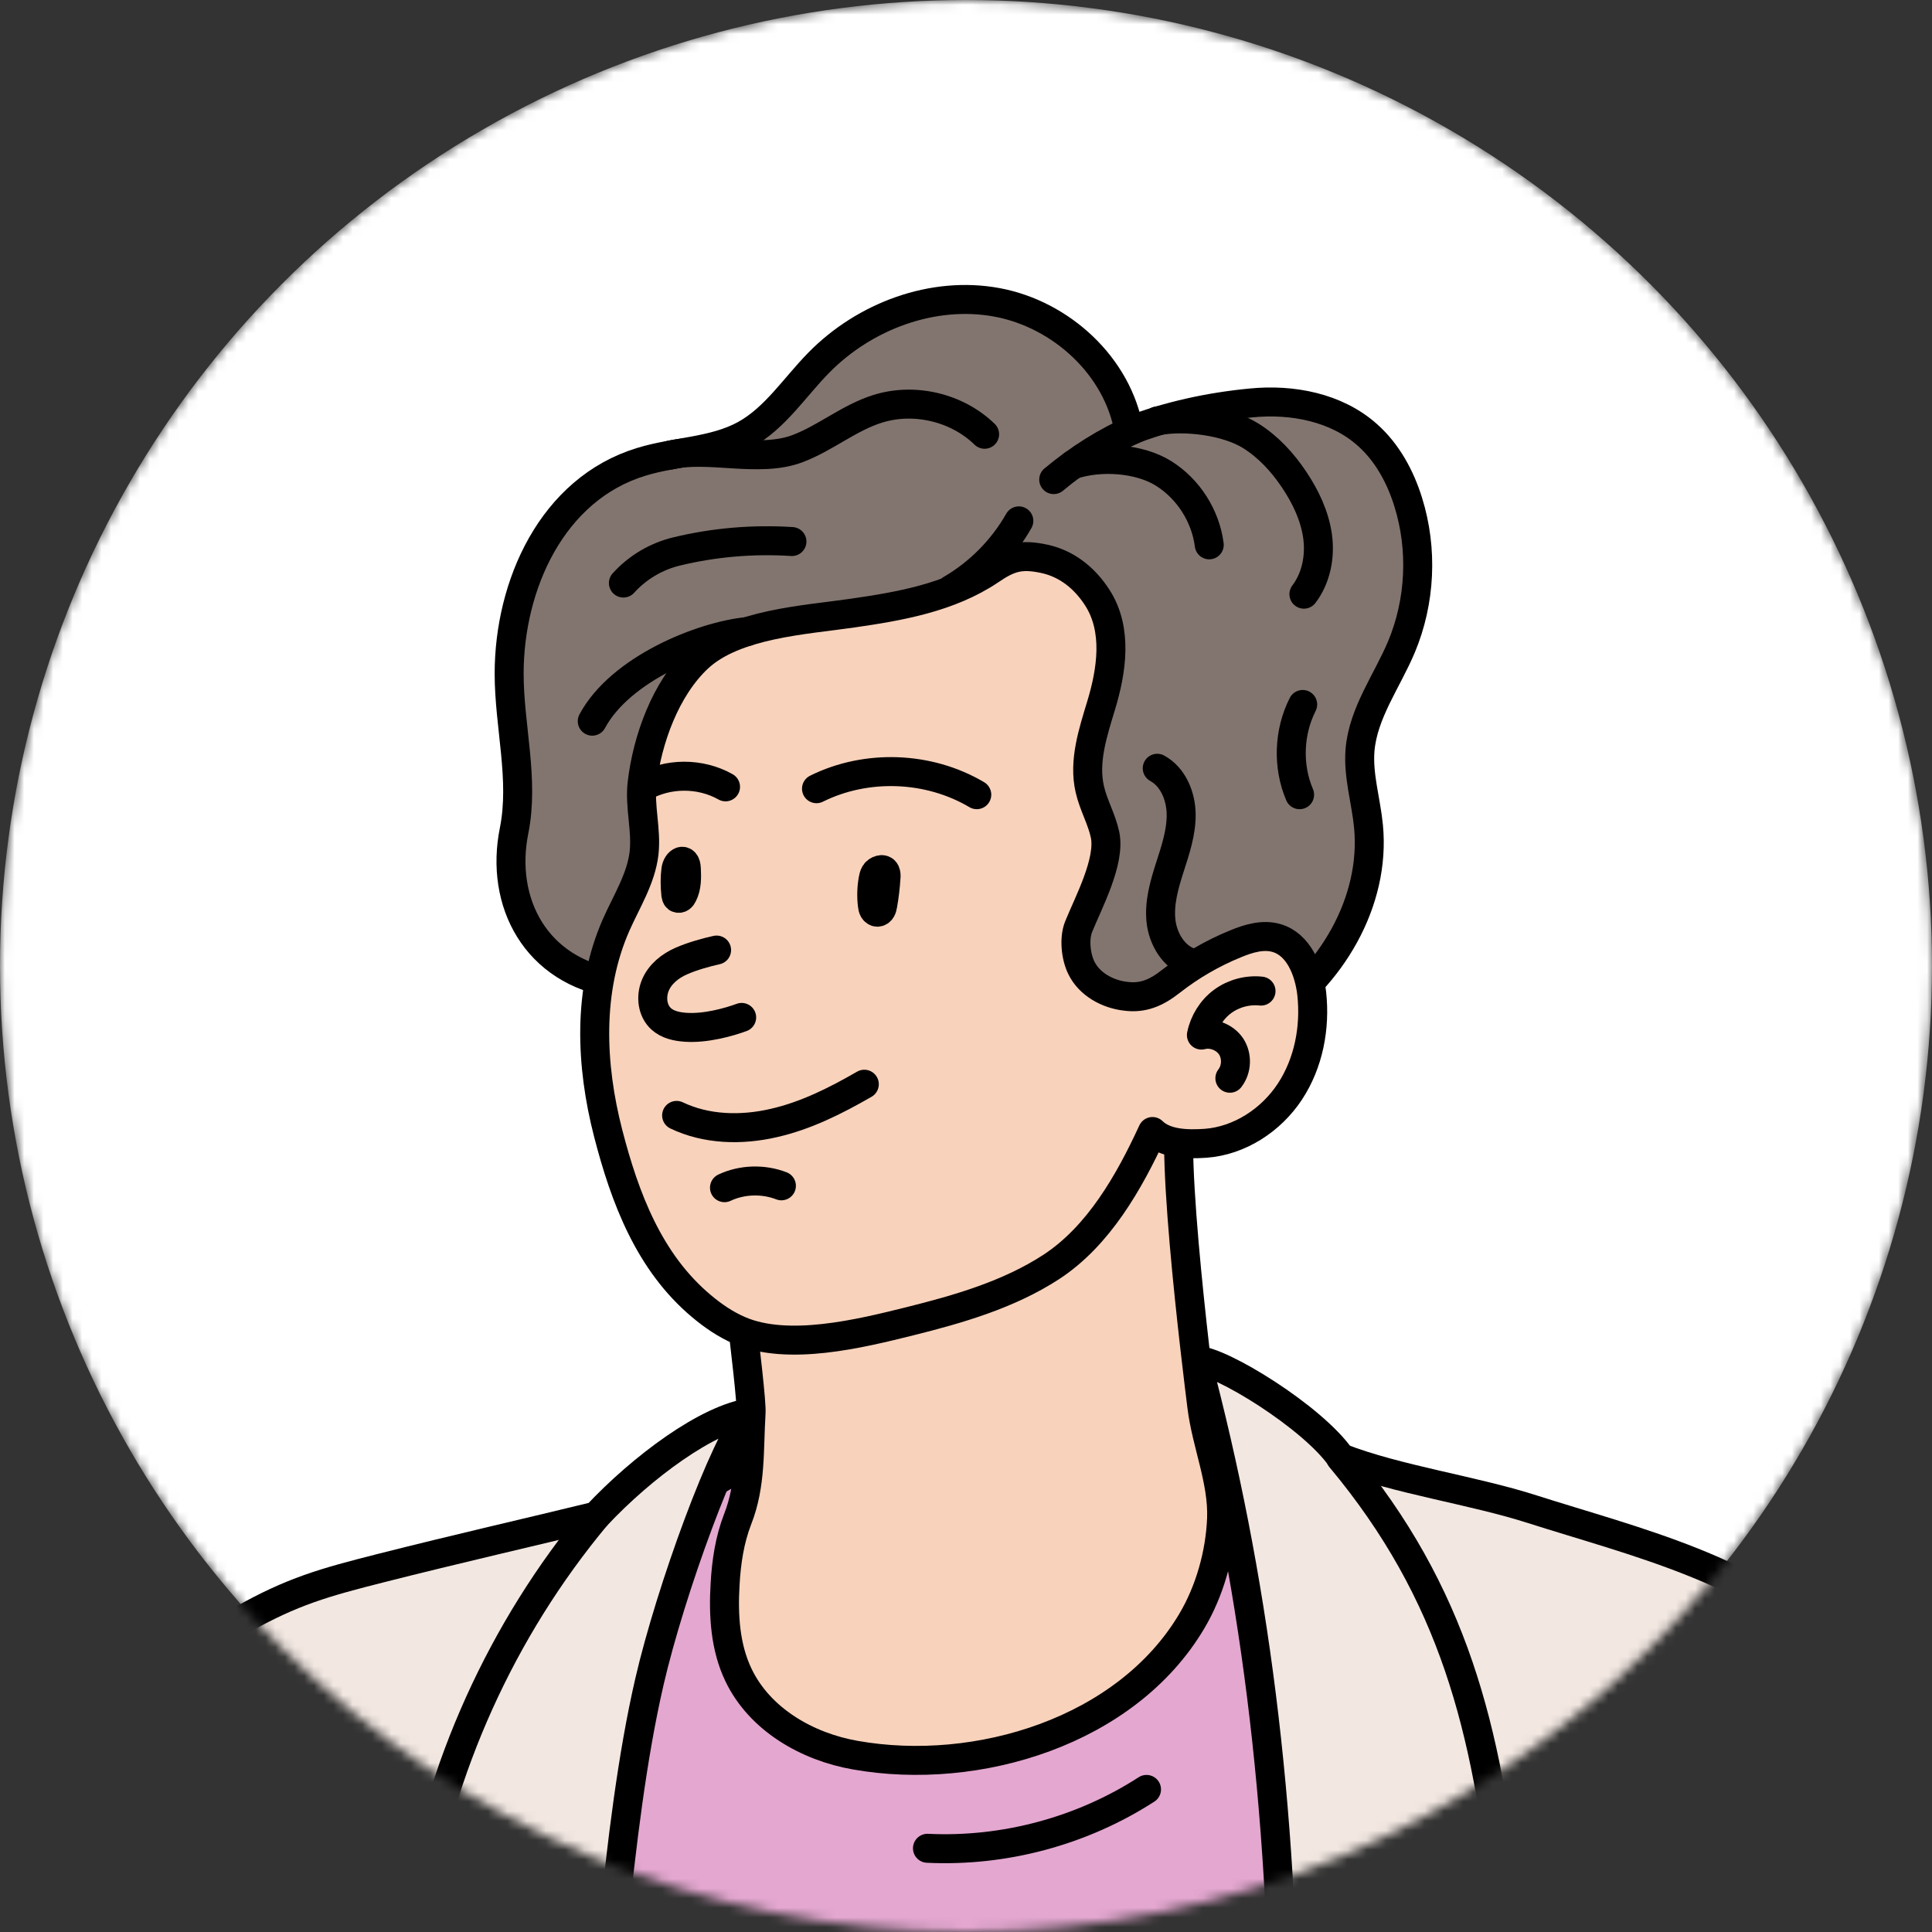
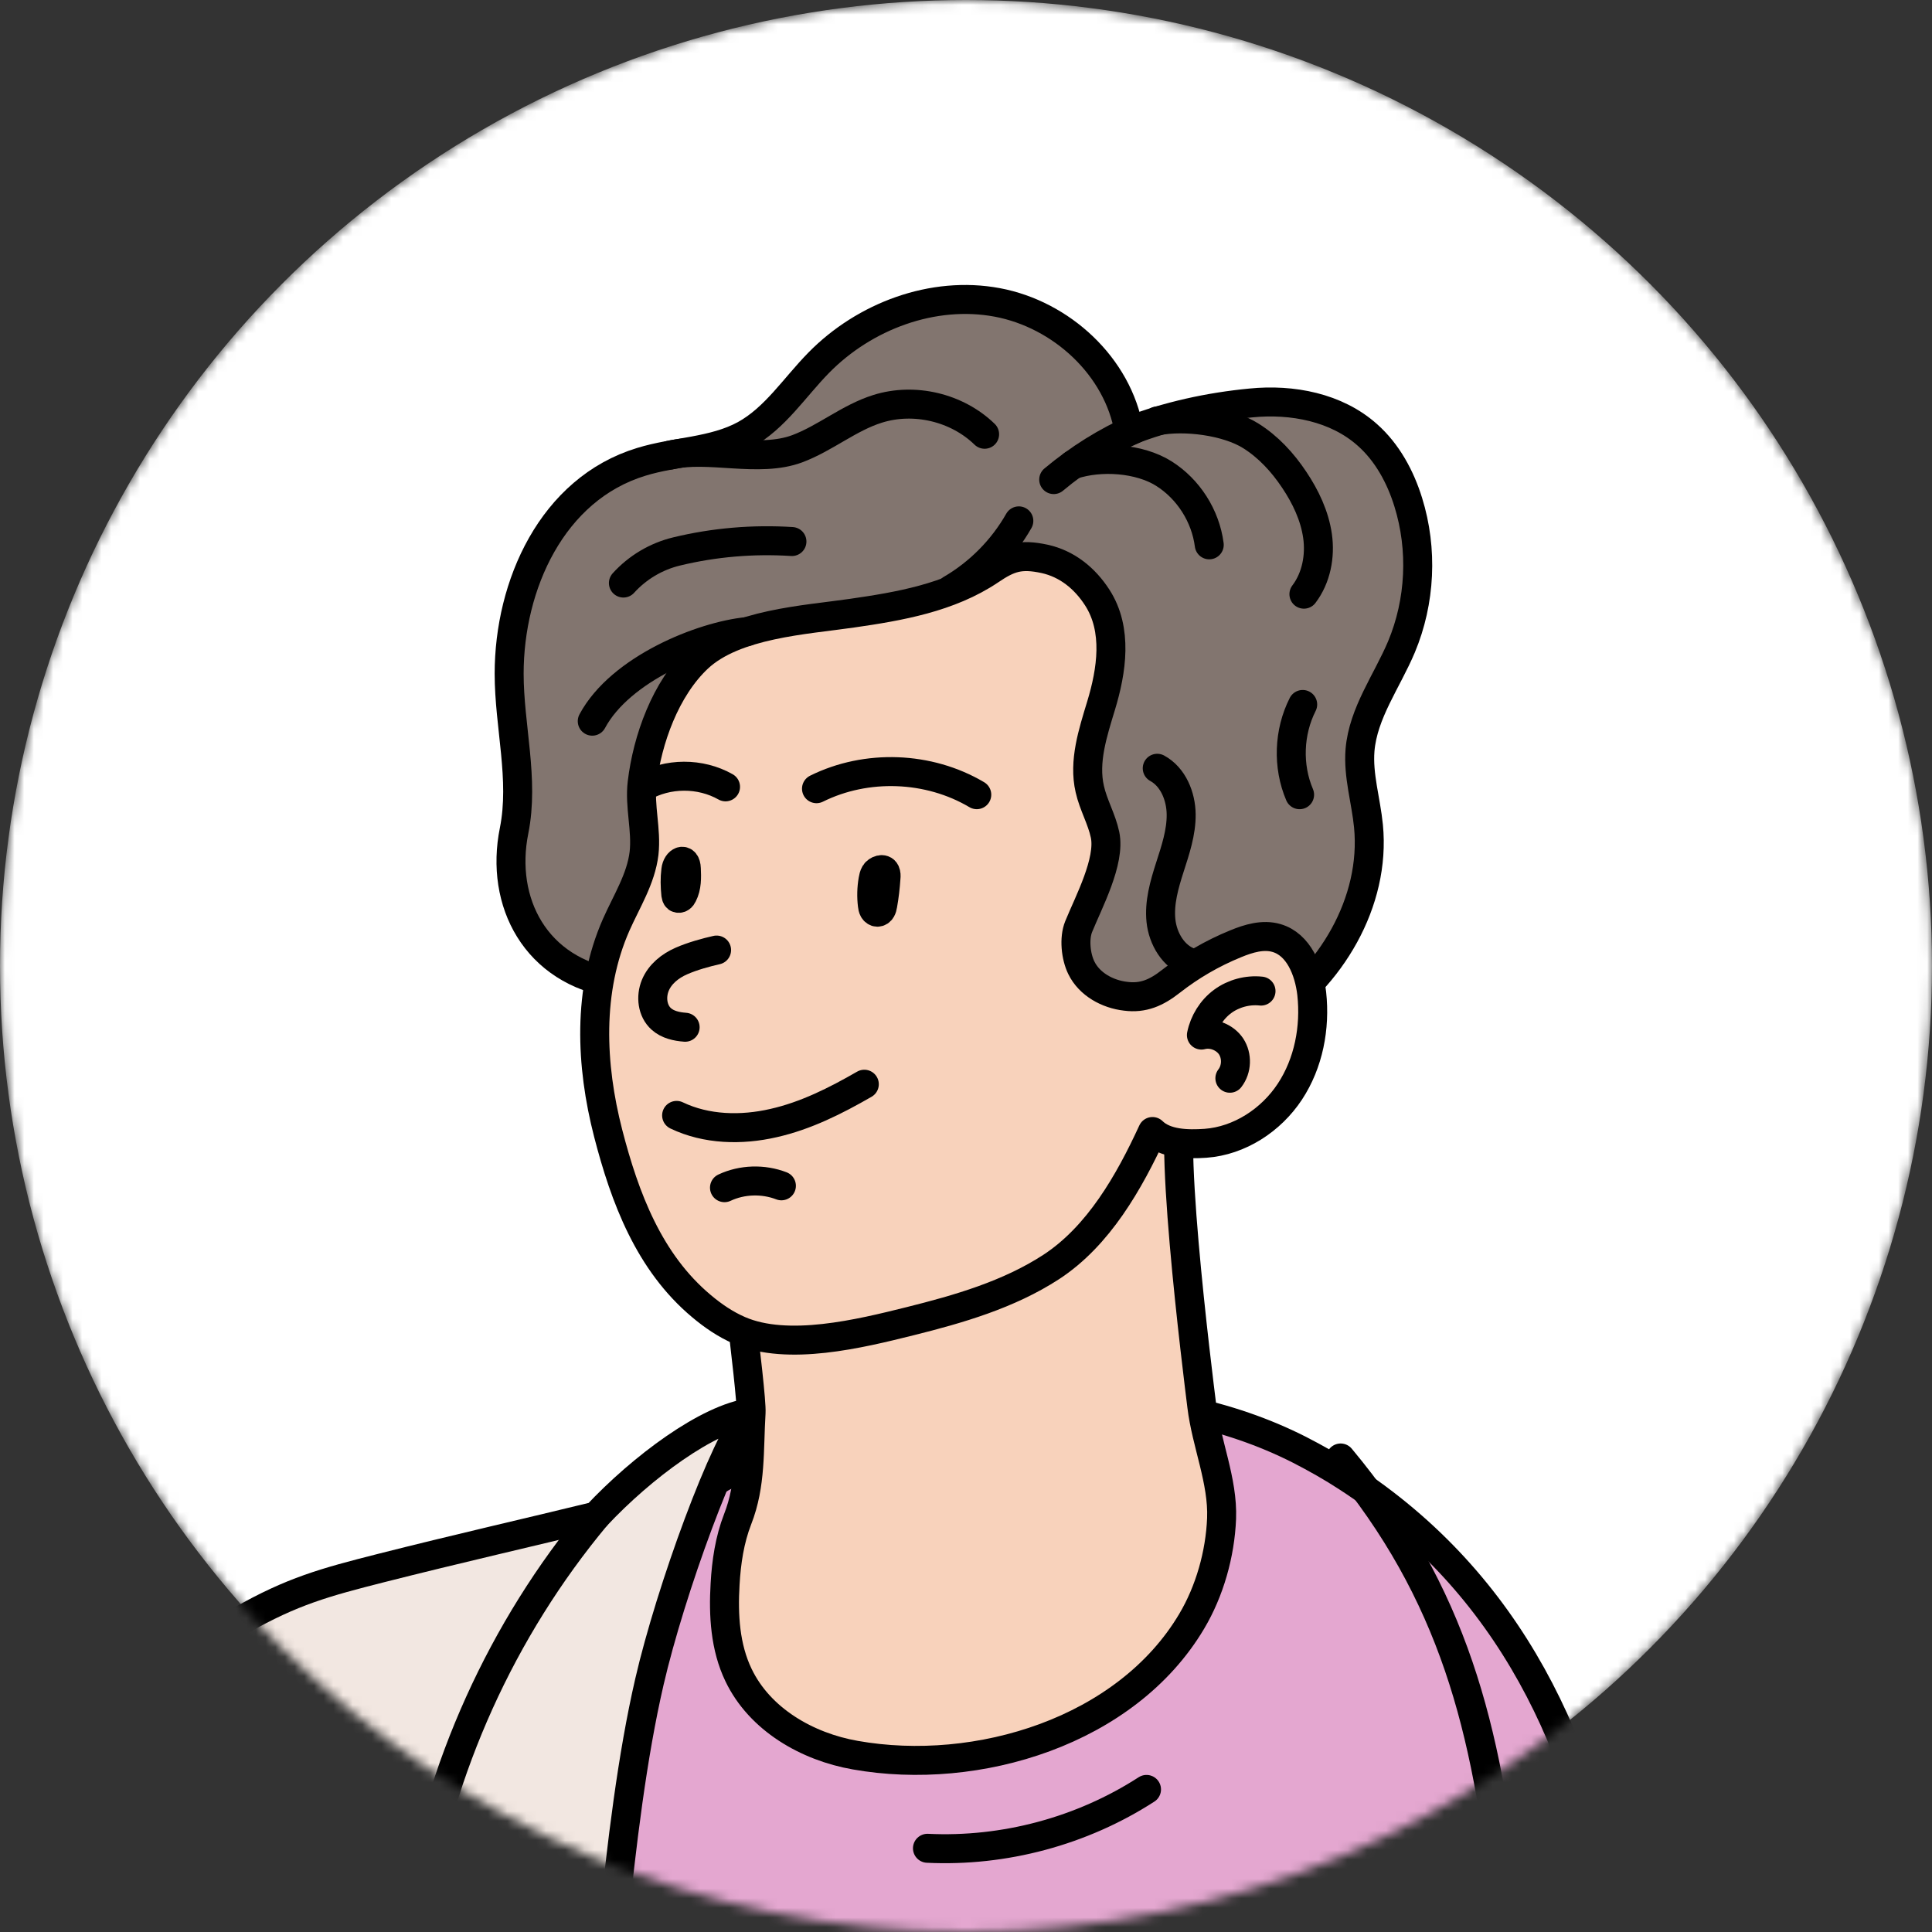
<svg xmlns="http://www.w3.org/2000/svg" width="200" height="200" viewBox="0 0 200 200" fill="none">
  <rect x="0" y="0" width="200" height="200" fill="#333333" stroke="none" />
  <g clip-path="url(#clip0_1328_47110)">
    <mask id="mask0_1328_47110" style="mask-type:alpha" maskUnits="userSpaceOnUse" x="0" y="0" width="200" height="200">
      <circle cx="100" cy="100" r="100" fill="white" />
    </mask>
    <g mask="url(#mask0_1328_47110)">
      <circle cx="100" cy="100" r="100" fill="white" />
      <path d="M50.551 179.17C42.415 195.781 41.946 214.657 40.301 232.742C40.237 233.362 40.195 234.003 40.13 234.623C39.533 241.058 38.977 247.492 38.294 253.927C35.86 276.48 33.404 299.012 30.97 321.565C30.949 321.779 30.927 321.992 30.906 322.185C29.497 335.139 28.771 350.103 38.166 359.146C42.223 363.058 47.625 365.196 52.985 366.949C66.993 371.502 81.662 373.939 96.374 374.174C109.891 374.388 123.386 372.763 136.924 372.614C144.654 372.528 152.49 372.913 160.006 371.075C167.523 369.236 174.847 364.704 177.794 357.564C181.893 347.666 176.619 336.657 172.306 326.866C167.8 316.648 164.213 305.917 163.209 294.779C162.056 281.867 164.448 268.934 166.071 256.065C170.448 221.113 173.395 174.959 139.486 152.94C137.885 151.893 136.219 150.952 134.511 150.076C119.628 142.53 101.179 143.983 85.548 148.408C70.281 152.727 57.939 164.548 50.871 178.529C50.764 178.721 50.658 178.957 50.551 179.17Z" fill="#E4A7D0" stroke="black" stroke-width="3" stroke-miterlimit="10" stroke-linecap="round" stroke-linejoin="round" />
      <path d="M96.01 191.334C103.953 191.718 112.003 189.559 118.687 185.24" stroke="black" stroke-width="3" stroke-miterlimit="10" stroke-linecap="round" stroke-linejoin="round" />
-       <path d="M222.38 281.076C222.38 281.034 222.359 281.012 222.359 280.97C220.736 274.065 222.466 266.412 220.437 259.678C218.793 254.227 216.871 248.54 214.928 243.11C210.444 230.69 203.825 218.911 201.796 205.721C199.981 193.964 198.764 184.772 192.337 174.446C191.547 173.185 190.756 171.924 189.753 170.834C182.002 162.561 168.976 159.546 158.62 156.233C152.406 154.245 144.634 153.176 138.805 150.91C135.879 146.699 126.334 140.82 123.857 140.82C129.73 163.052 132.89 186.354 132.954 215.127C133.018 253.051 138.014 283.749 152.449 316.135C160.158 333.451 170.194 349.505 176.258 366.693C178.5 373.042 184.18 375.992 189.411 380.588C194.621 385.163 201.711 388.412 209.206 387.963C212.836 373.555 216.53 359.168 219.412 344.588C220.8 337.577 222.658 330.116 222.914 322.955C223.149 316.712 226.8 308.354 226.993 302.069C227.185 294.801 224.046 288.045 222.38 281.076ZM187.084 296.703C186.956 297.216 186.593 297.687 186.251 298.114C185.354 299.311 184.671 300.658 184.244 302.09C183.966 302.967 183.795 303.907 183.924 304.805C184.094 306.045 184.778 307.157 185.119 308.354C185.482 309.637 185.44 311.005 185.376 312.351C185.162 316.883 185.568 322.442 184.287 326.824C183.817 328.427 183.198 329.731 182.963 331.441C182.642 333.772 182.365 336.102 182.023 338.432C179.418 333.023 175.959 317.696 175.19 311.047C171.688 280.756 172.307 272.183 172.009 249.417C172.115 257.968 178.094 263.975 179.311 272.162C180.422 279.708 179.589 288.281 185.653 294.01C186.379 294.694 187.233 295.442 187.148 296.425C187.105 296.532 187.105 296.618 187.084 296.703Z" fill="#F2E7E1" stroke="black" stroke-width="3" stroke-miterlimit="10" stroke-linecap="round" stroke-linejoin="round" />
      <path d="M19.246 172.372C12.2 180.025 7.438 189.837 5.153 199.222C3.616 205.571 -0.313 210.573 -2.94 216.495C-4.862 220.834 -12.228 241.185 -13.424 245.653C-16.115 255.636 -22.029 264.38 -24.891 274.299C-28.862 288.087 -26.556 302.688 -23.46 316.412C-21.987 322.975 -20.343 329.11 -17.972 335.481C-15.581 341.937 -13.125 348.5 -12.207 355.362C-12.143 355.768 -12.1 356.174 -12.057 356.58C-10.99 366.585 -9.538 367.932 -7.595 377.722C-5.673 387.428 -1.872 397.347 6.391 403.974C13.95 395.658 23.068 384.349 34.535 381.228C33.638 379.454 32.186 376.247 31.417 374.174C31.46 370.262 31.609 367.889 32.036 363.955C32.976 354.955 34.898 346.169 37.588 337.533C40.151 329.345 41.197 321.521 42.606 313.035C45.019 298.348 50.037 286.313 53.923 272.161C58.621 255.038 58.578 241.998 60.671 226.414C62.806 210.488 63.682 189.452 67.226 174.103C69.404 164.655 75.02 149.241 77.775 146.227C73.291 146.804 66.458 151.871 61.717 156.937C55.162 158.541 47.197 160.358 39.446 162.324C33.638 163.799 30.243 164.719 24.926 167.754C22.791 168.994 20.912 170.555 19.246 172.372ZM24.499 325.027C23.41 333.557 23.047 341.573 22.727 350.039C19.182 335.502 21.979 319.79 14.698 305.83C13.182 302.944 13.246 299.738 14.377 296.788C15.082 294.971 16.876 293.709 17.645 291.914C18.456 289.99 17.986 285.843 18.136 283.726C18.477 278.382 23.111 269.019 25.695 265C24.264 273.294 23.645 288.942 24.264 297.301C24.969 306.643 25.673 315.963 24.499 325.027Z" fill="#F2E7E1" stroke="black" stroke-width="3" stroke-miterlimit="10" stroke-linecap="round" stroke-linejoin="round" />
      <path d="M61.697 156.96C51.939 168.674 45.447 183.061 43.077 198.132C45.383 201.98 48.138 205.465 52.024 207.688C48.757 208.821 42.97 210.125 39.554 209.676C36.394 234.003 42.565 259.849 38.913 284.091C36.137 302.539 33.639 336.016 33.959 354.657" stroke="black" stroke-width="3" stroke-miterlimit="10" stroke-linecap="round" stroke-linejoin="round" />
      <path d="M138.783 150.93C150.485 164.954 153.944 178.934 155.887 197.105C152.791 200.483 149.502 203.176 145.168 204.651C147.922 206.447 151.51 207.943 154.777 207.858C158.279 218.226 153.431 230.026 150.1 240.437C141.666 266.838 146.919 298.968 158.321 328.533" stroke="black" stroke-width="3" stroke-miterlimit="10" stroke-linecap="round" stroke-linejoin="round" />
      <path d="M25.716 264.999C27.061 252.921 25.609 239.521 25.609 228.7C25.61 217.879 27.957 206.272 29.58 199.771" stroke="black" stroke-width="3" stroke-miterlimit="10" stroke-linecap="round" stroke-linejoin="round" />
      <path d="M178.586 176.007C172.415 180.111 169.874 188.021 169.703 195.439C169.532 202.857 171.304 210.168 171.753 217.564C172.5 230.198 171.646 238.835 171.988 249.438" stroke="black" stroke-width="3" stroke-miterlimit="10" stroke-linecap="round" stroke-linejoin="round" />
      <path d="M122.828 113.883C120.415 113.99 124.066 142.764 124.408 145.543C124.877 149.434 126.607 153.282 126.458 157.194C126.308 160.892 125.219 164.718 123.361 167.84C116.614 179.212 101.197 183.937 88.535 181.692C83.538 180.816 78.648 177.994 76.449 173.398C75.061 170.512 74.869 167.198 75.061 163.992C75.189 161.704 75.531 159.395 76.363 157.258C77.773 153.666 77.516 150.096 77.751 146.248C77.879 144.218 75.232 124.764 75.488 124.636C90.52 118.116 106.621 114.631 122.828 113.883Z" fill="#F8D2BB" stroke="black" stroke-width="3" stroke-miterlimit="10" stroke-linecap="round" stroke-linejoin="round" />
      <path d="M81.619 92.25C76.516 95.5 70.473 102.832 63.789 101.827C55.44 100.566 51.725 93.383 53.219 85.987C54.287 80.664 52.707 75.17 52.707 69.74C52.707 60.591 57.127 50.629 66.394 47.807C69.939 46.717 73.868 46.781 77.114 45.007C80.252 43.275 82.238 40.111 84.758 37.546C89.498 32.715 96.588 30.064 103.228 31.304C109.869 32.544 115.741 37.931 116.873 44.622C120.866 43.061 125.222 42.121 129.493 41.714C133.763 41.287 138.354 42.163 141.557 45.028C143.607 46.845 144.974 49.367 145.785 51.997C147.301 56.871 147.045 62.258 145.08 66.961C143.586 70.51 141.109 73.802 140.788 77.65C140.575 80.279 141.408 82.887 141.664 85.516C142.432 93.383 137.756 101.186 131.115 105.462C124.475 109.737 116.168 110.87 108.31 110.079C102.694 109.523 97.1 108.005 92.317 105.034C87.278 101.892 83.989 97.552 81.619 92.25Z" fill="#82756F" stroke="black" stroke-width="3" stroke-miterlimit="10" stroke-linecap="round" stroke-linejoin="round" />
      <path d="M121.206 101.593C123.255 99.989 125.498 98.685 127.91 97.702C129.256 97.146 130.75 96.697 132.138 97.103C134.444 97.766 135.512 100.46 135.79 102.854C136.174 106.381 135.469 110.058 133.526 113.008C131.583 115.958 128.316 118.096 124.793 118.353C122.935 118.481 120.629 118.438 119.305 117.134C116.892 122.371 113.732 127.951 108.821 131.158C104.422 134.022 99.233 135.519 94.173 136.78C89.026 138.062 81.553 139.901 76.535 137.72C75.104 137.1 73.823 136.224 72.627 135.219C67.182 130.666 64.684 123.996 62.955 117.305C61.139 110.251 60.798 102.512 63.787 95.735C64.855 93.32 66.35 90.99 66.67 88.339C66.948 85.902 66.179 83.465 66.478 81.028C67.011 76.56 68.891 71.28 72.264 68.116C76.065 64.567 83.347 64.182 88.194 63.477C93.105 62.772 98.272 61.874 102.479 59.052C104.486 57.684 105.639 57.32 108.137 57.855C110.465 58.368 112.301 59.864 113.583 61.852C115.739 65.187 115.077 69.441 113.988 73.033C113.134 75.854 112.152 78.826 112.814 81.691C113.177 83.315 114.052 84.79 114.394 86.415C114.97 89.151 112.686 93.405 111.661 95.928C111.17 97.146 111.362 99.006 111.938 100.182C112.771 101.892 114.65 102.918 116.529 103.132C118.344 103.367 119.711 102.768 121.206 101.593Z" fill="#F8D2BB" stroke="black" stroke-width="3" stroke-miterlimit="10" stroke-linecap="round" stroke-linejoin="round" />
      <path d="M130.54 102.597C129.152 102.448 127.7 102.833 126.569 103.666C125.437 104.5 124.647 105.783 124.369 107.151C125.501 106.852 126.803 107.365 127.444 108.327C128.085 109.31 128.042 110.678 127.316 111.619" stroke="black" stroke-width="3" stroke-miterlimit="10" stroke-linecap="round" stroke-linejoin="round" />
      <path d="M90.587 90.412C90.458 90.625 90.416 90.861 90.373 91.096C90.224 91.951 90.202 92.849 90.309 93.704C90.33 93.875 90.352 94.025 90.437 94.174C90.522 94.324 90.672 94.431 90.821 94.431C90.992 94.431 91.142 94.324 91.227 94.174C91.312 94.025 91.355 93.854 91.377 93.704C91.547 92.763 91.654 91.823 91.718 90.861C91.74 90.668 91.74 90.454 91.654 90.262C91.441 89.813 90.8 90.069 90.587 90.412Z" stroke="black" stroke-width="3" stroke-miterlimit="10" stroke-linecap="round" stroke-linejoin="round" />
      <path d="M69.961 90.091C69.854 90.925 69.876 91.759 69.961 92.593C69.982 92.721 70.004 92.871 70.11 92.956C70.217 93.02 70.367 92.999 70.452 92.935C70.559 92.871 70.623 92.764 70.687 92.635C71.114 91.802 71.093 90.84 71.05 89.92C71.007 88.68 70.068 89.108 69.961 90.091Z" stroke="black" stroke-width="3" stroke-miterlimit="10" stroke-linecap="round" stroke-linejoin="round" />
      <path d="M66.502 81.497C69.107 79.979 72.502 79.979 75.107 81.454" stroke="black" stroke-width="3" stroke-miterlimit="10" stroke-linecap="round" stroke-linejoin="round" />
      <path d="M84.523 81.646C89.691 79.081 96.139 79.316 101.115 82.266" stroke="black" stroke-width="3" stroke-miterlimit="10" stroke-linecap="round" stroke-linejoin="round" />
-       <path d="M74.181 98.349C73.135 98.582 71.661 98.984 70.524 99.489C69.367 99.997 68.32 100.835 67.837 102.004C67.354 103.173 67.517 104.64 68.454 105.479C69.12 106.076 70.032 106.272 70.925 106.34C73.018 106.499 75.444 105.813 76.777 105.323" stroke="black" stroke-width="3" stroke-miterlimit="10" stroke-linecap="round" stroke-linejoin="round" />
+       <path d="M74.181 98.349C73.135 98.582 71.661 98.984 70.524 99.489C69.367 99.997 68.32 100.835 67.837 102.004C67.354 103.173 67.517 104.64 68.454 105.479C69.12 106.076 70.032 106.272 70.925 106.34" stroke="black" stroke-width="3" stroke-miterlimit="10" stroke-linecap="round" stroke-linejoin="round" />
      <path d="M117.6 44.344C114.525 45.691 111.664 47.487 109.08 49.647" stroke="black" stroke-width="3" stroke-miterlimit="10" stroke-linecap="round" stroke-linejoin="round" />
      <path d="M119.797 79.531C121.441 80.429 122.252 82.417 122.274 84.298C122.295 86.179 121.676 87.996 121.099 89.792C120.523 91.588 119.989 93.448 120.181 95.308C120.373 97.167 121.484 99.07 123.256 99.647" stroke="black" stroke-width="3" stroke-miterlimit="10" stroke-linecap="round" stroke-linejoin="round" />
      <path d="M77.368 65.379C72.713 65.828 64.236 69.205 61.31 74.656" stroke="black" stroke-width="3" stroke-miterlimit="10" stroke-linecap="round" stroke-linejoin="round" />
      <path d="M105.47 53.92C103.805 56.848 101.349 59.328 98.445 61.017" stroke="black" stroke-width="3" stroke-miterlimit="10" stroke-linecap="round" stroke-linejoin="round" />
      <path d="M134.854 72.926C133.402 75.79 133.274 79.318 134.534 82.268" stroke="black" stroke-width="3" stroke-miterlimit="10" stroke-linecap="round" stroke-linejoin="round" />
      <path d="M89.474 112.238C86.506 113.948 83.41 115.509 80.079 116.258C76.748 117.027 73.118 116.942 70.043 115.466" stroke="black" stroke-width="3" stroke-miterlimit="10" stroke-linecap="round" stroke-linejoin="round" />
      <path d="M80.891 122.756C79.012 122.029 76.813 122.093 74.998 122.948" stroke="black" stroke-width="3" stroke-miterlimit="10" stroke-linecap="round" stroke-linejoin="round" />
      <path d="M111.066 48.107C113.928 47.166 117.942 47.423 120.483 49.026C123.024 50.629 124.796 53.408 125.181 56.401" stroke="black" stroke-width="3" stroke-miterlimit="10" stroke-linecap="round" stroke-linejoin="round" />
      <path d="M119.799 43.574C122.639 43.018 127.016 43.574 129.472 45.113C131.287 46.246 132.781 47.87 133.977 49.666C135.152 51.419 136.091 53.386 136.39 55.481C136.689 57.576 136.262 59.82 134.981 61.509" stroke="black" stroke-width="3" stroke-miterlimit="10" stroke-linecap="round" stroke-linejoin="round" />
      <path d="M69.363 47.113C73.335 46.173 78.545 47.947 82.538 46.451C85.442 45.36 87.898 43.244 90.844 42.324C94.645 41.127 99.065 42.175 101.927 44.954" stroke="black" stroke-width="3" stroke-miterlimit="10" stroke-linecap="round" stroke-linejoin="round" />
      <path d="M64.535 60.357C65.987 58.754 67.909 57.599 70.044 57.086C73.93 56.145 77.966 55.803 81.981 56.059" stroke="black" stroke-width="3" stroke-miterlimit="10" stroke-linecap="round" stroke-linejoin="round" />
    </g>
  </g>
  <defs>
    <clipPath id="clip0_1328_47110">
      <rect width="200" height="200" fill="white" />
    </clipPath>
  </defs>
</svg>